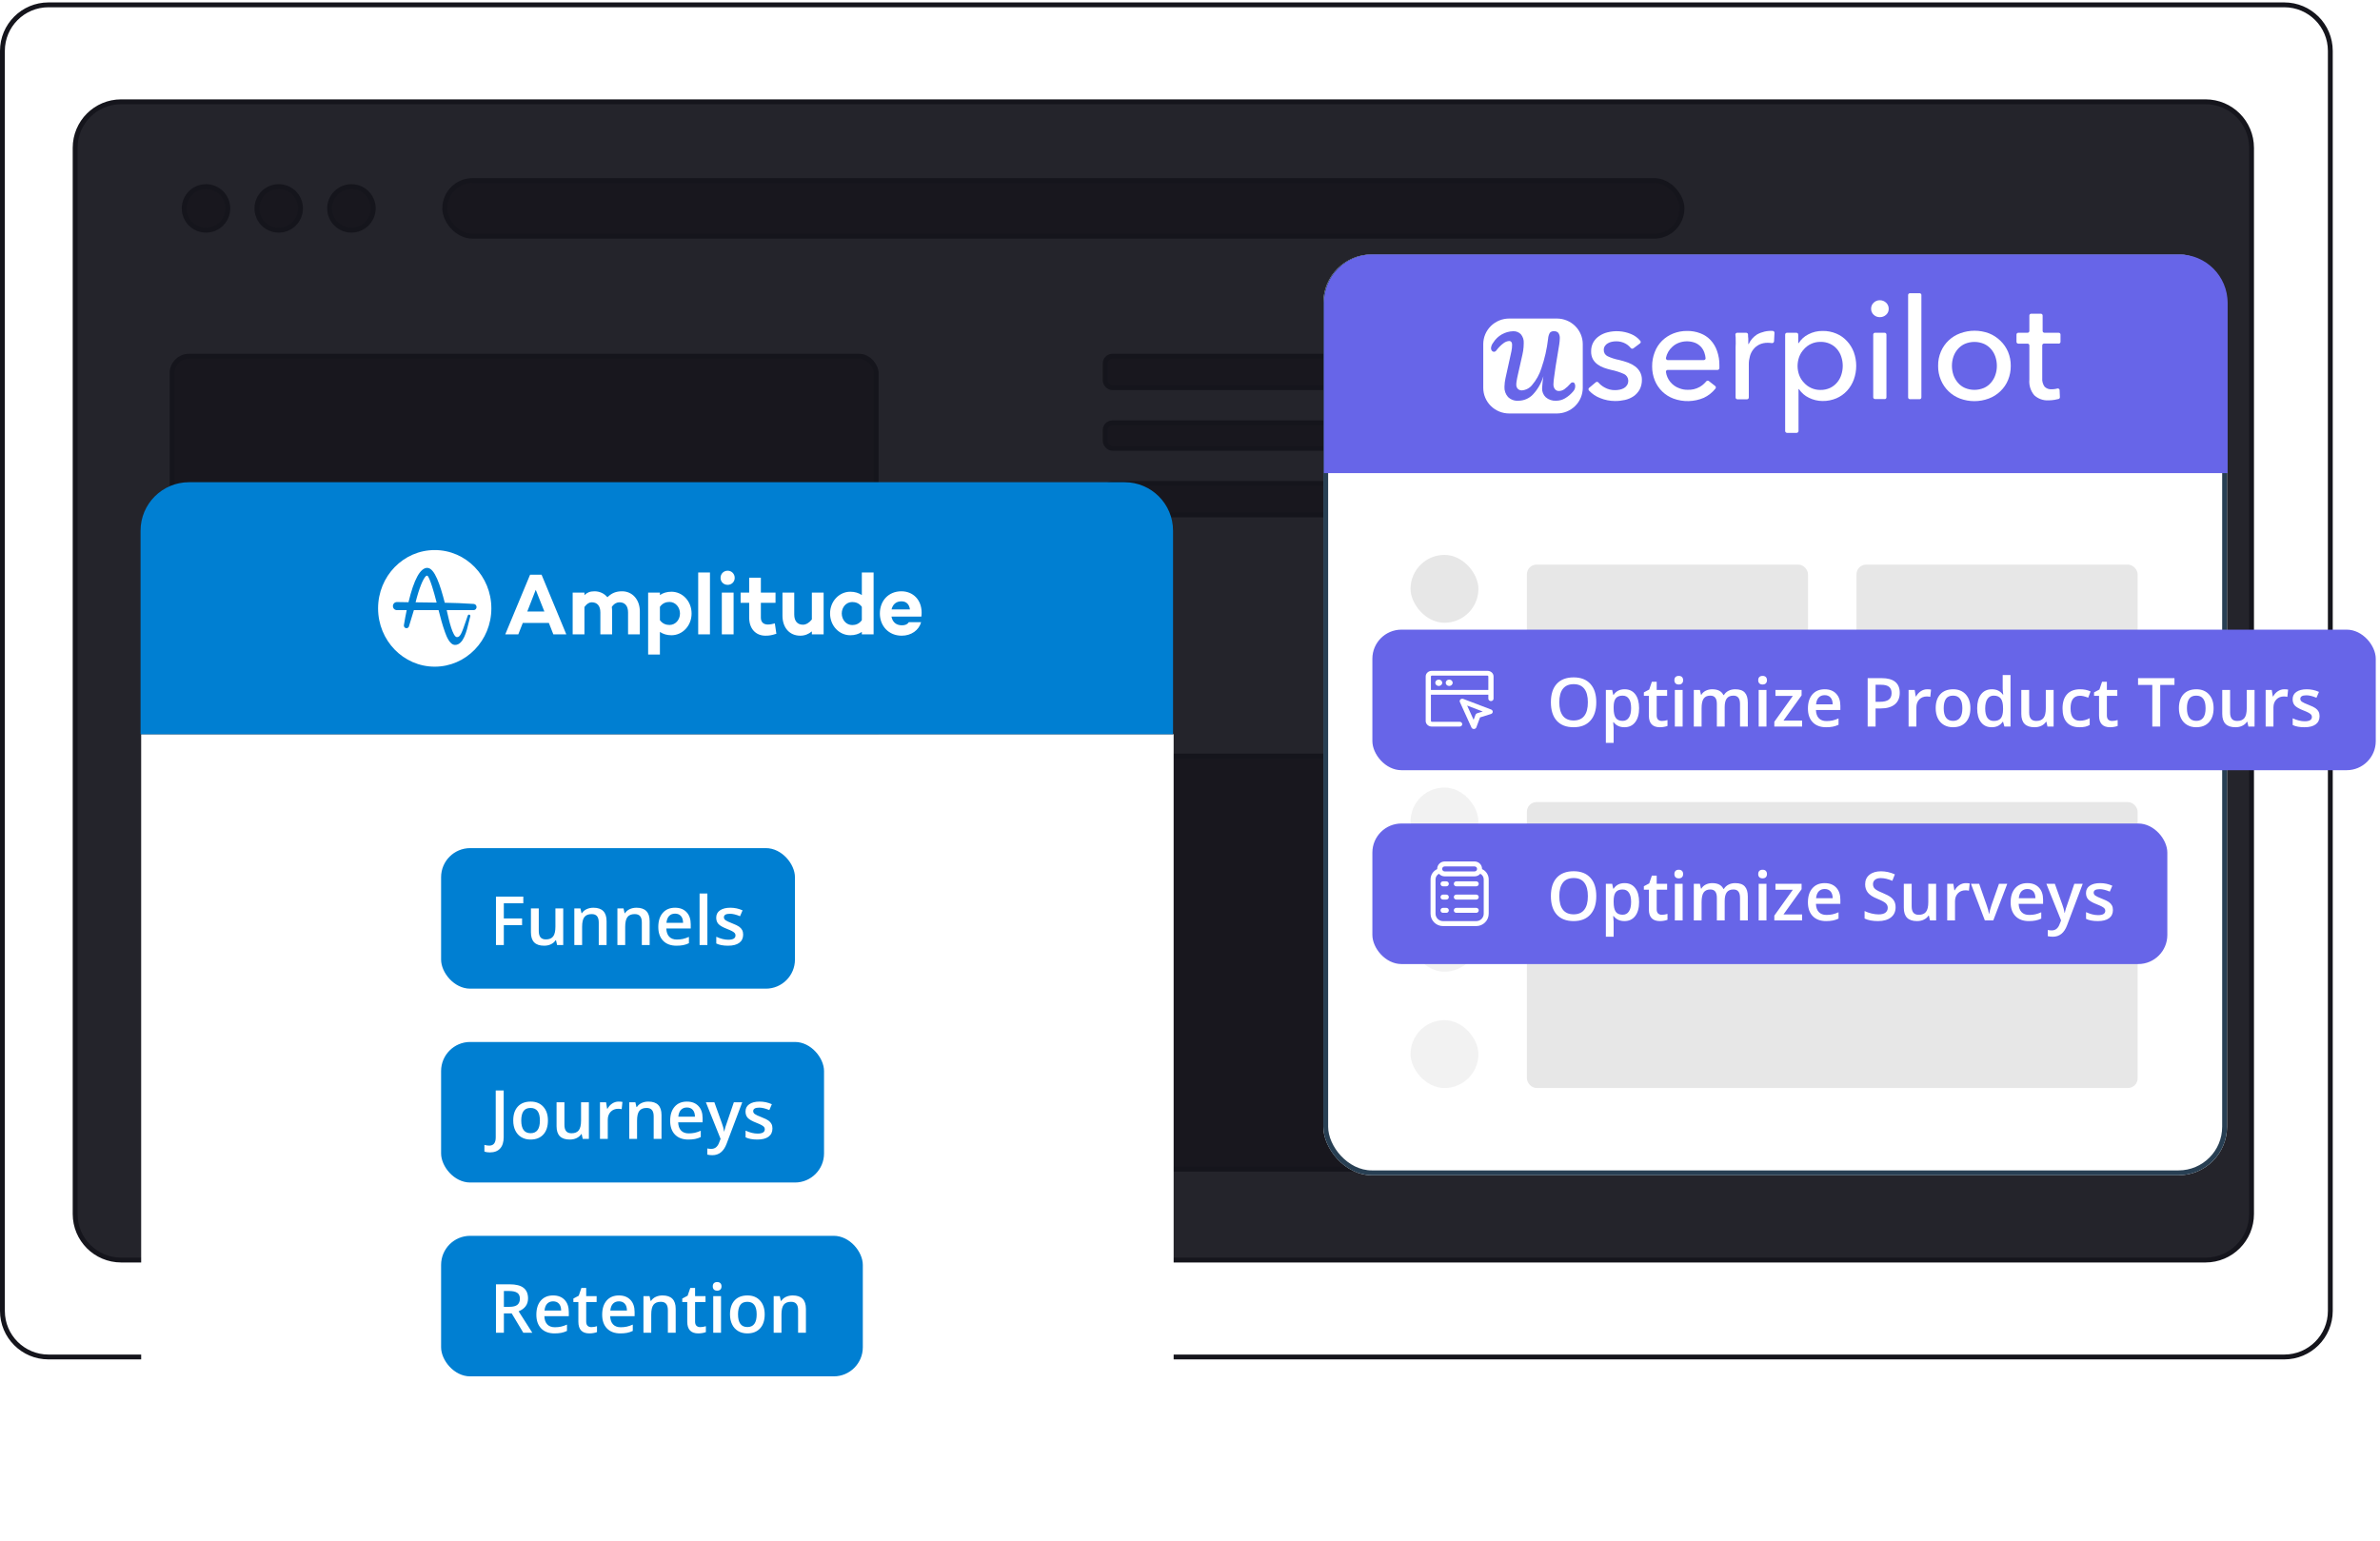
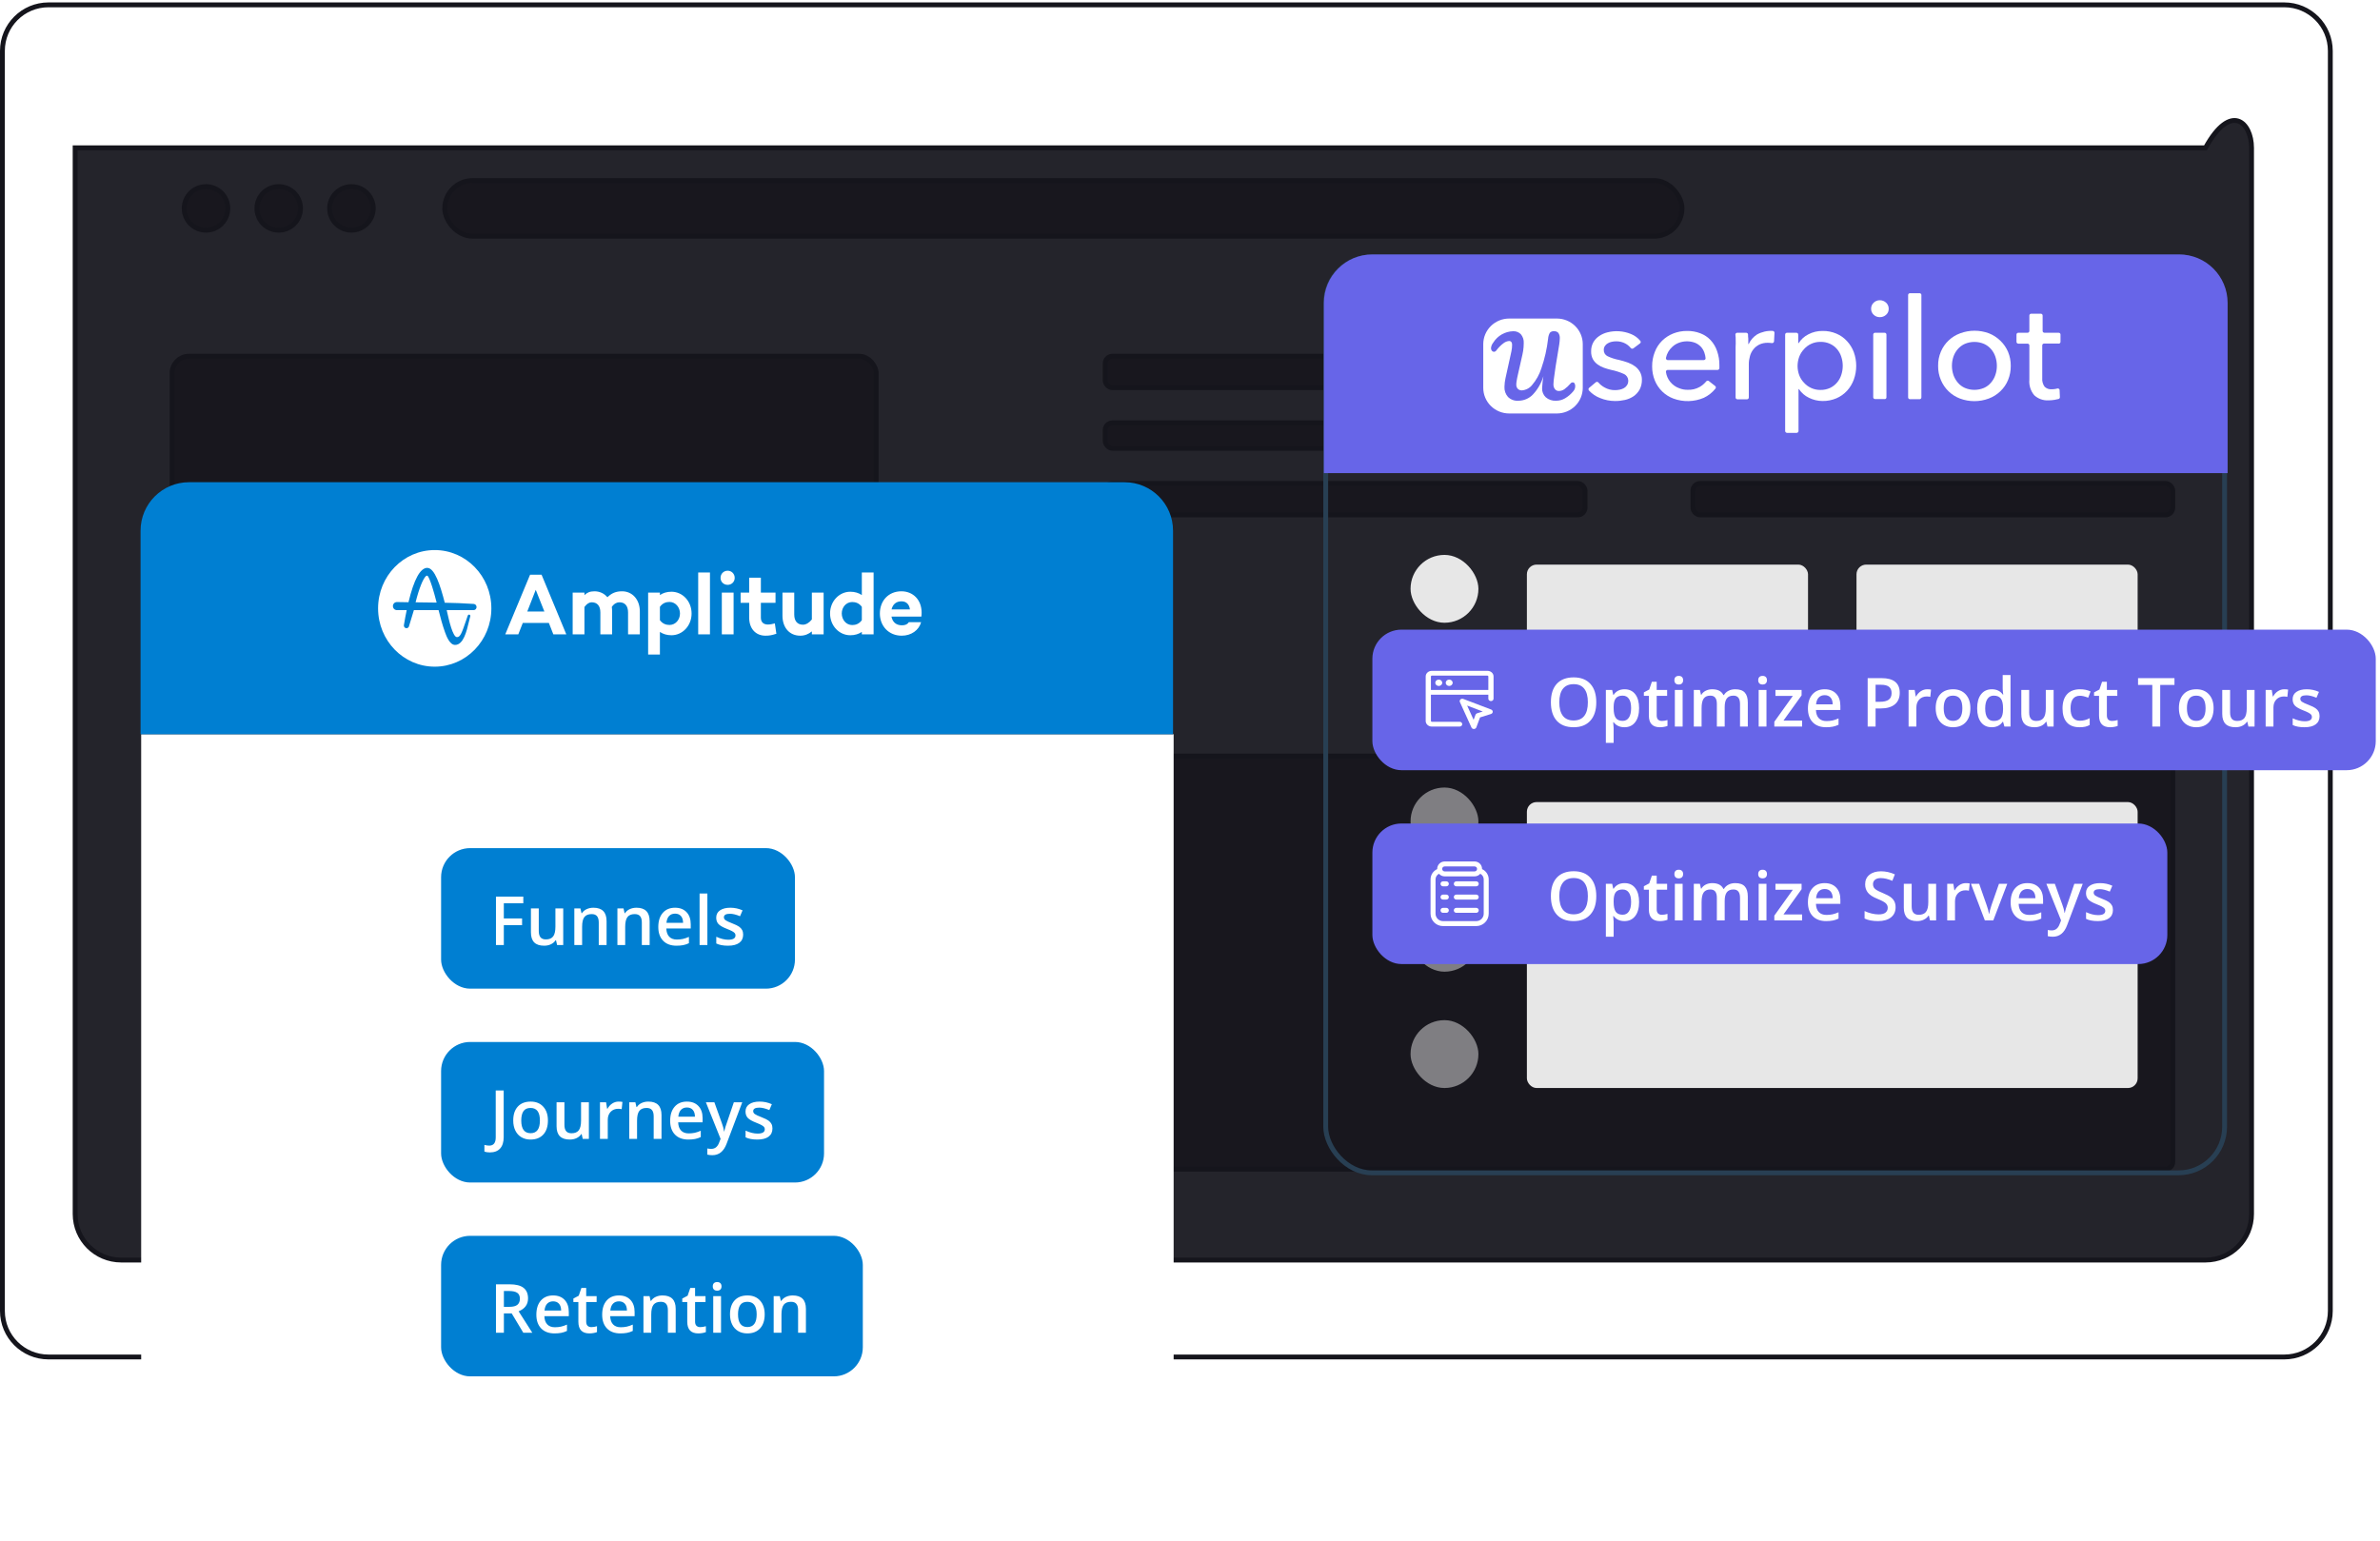
<svg xmlns="http://www.w3.org/2000/svg" width="491" height="318" viewBox="0 0 491 318" fill="none">
-   <path d="M15.5 30.5C15.5 25.253 19.753 21 25 21H455C460.247 21 464.5 25.253 464.5 30.5V250.5C464.5 255.747 460.247 260 455 260H25C19.753 260 15.5 255.747 15.5 250.5V30.5Z" fill="#24242B" stroke="#15151C" />
+   <path d="M15.5 30.5H455C460.247 21 464.5 25.253 464.5 30.5V250.5C464.5 255.747 460.247 260 455 260H25C19.753 260 15.5 255.747 15.5 250.5V30.5Z" fill="#24242B" stroke="#15151C" />
  <rect x="35.5" y="73.5" width="145.25" height="45.25" rx="3.5" fill="#18171E" stroke="#15151C" />
-   <rect x="35.5" y="134.75" width="145.25" height="45.25" rx="3.5" fill="#18171E" stroke="#15151C" />
  <rect x="35.5" y="196" width="145.25" height="45.25" rx="3.5" fill="#18171E" stroke="#15151C" />
  <rect x="228" y="73.5" width="99" height="6.5" rx="1.5" fill="#18171E" stroke="#15151C" />
  <rect x="91.75" y="37.25" width="255.25" height="11.5" rx="5.75" fill="#18171E" stroke="#15151C" />
  <rect x="349.25" y="73.5" width="99" height="6.5" rx="1.5" fill="#18171E" stroke="#15151C" />
  <rect x="228" y="87.25" width="99" height="5.25" rx="1.5" fill="#18171E" stroke="#15151C" />
  <rect x="349.25" y="87.25" width="99" height="5.25" rx="1.5" fill="#18171E" stroke="#15151C" />
  <rect x="228" y="99.75" width="99" height="6.5" rx="1.5" fill="#18171E" stroke="#15151C" />
  <rect x="228" y="156" width="220.25" height="85.25" rx="1.5" fill="#18171E" stroke="#15151C" />
  <rect x="349.25" y="99.75" width="99" height="6.5" rx="1.5" fill="#18171E" stroke="#15151C" />
  <circle cx="42.5" cy="43" r="4.5" fill="#18171E" stroke="#15151C" />
  <circle cx="57.5" cy="43" r="4.5" fill="#18171E" stroke="#15151C" />
  <circle cx="72.5" cy="43" r="4.5" fill="#18171E" stroke="#15151C" />
  <path d="M0.5 10.5C0.5 5.253 4.753 1 10 1H471.25C476.497 1 480.75 5.253 480.75 10.5V270.5C480.75 275.747 476.497 280 471.25 280H10C4.753 280 0.5 275.747 0.5 270.5V10.5Z" stroke="#15151C" />
  <g filter="url(#filter0_b_204_738)">
-     <rect x="273" y="52.5" width="186.438" height="190" rx="10" fill="white" />
    <rect x="273.5" y="53" width="185.438" height="189" rx="9.5" stroke="#283F53" />
  </g>
  <rect x="291" y="138.5" width="14" height="14" rx="7" fill="#E7E7E7" />
  <rect x="291" y="162.5" width="14" height="14" rx="7" fill="#E7E7E7" fill-opacity="0.5" />
  <rect x="291" y="186.5" width="14" height="14" rx="7" fill="#E7E7E7" fill-opacity="0.5" />
  <rect x="291" y="210.5" width="14" height="14" rx="7" fill="#E7E7E7" fill-opacity="0.5" />
  <rect x="291" y="114.5" width="14" height="14" rx="7" fill="#E7E7E7" />
  <rect x="315" y="116.5" width="58" height="39" rx="2" fill="#E7E7E7" />
  <rect x="383" y="116.5" width="58" height="39" rx="2" fill="#E7E7E7" />
  <rect x="315" y="165.5" width="126" height="59" rx="2" fill="#E7E7E7" />
  <path d="M273.125 62.5C273.125 56.977 277.602 52.5 283.125 52.5H449.562C455.085 52.5 459.562 56.977 459.562 62.5V97.625H273.125V62.5Z" fill="#6765E8" />
  <path d="M321.184 65.728H311.346C309.928 65.728 308.568 66.285 307.566 67.277C306.563 68.268 306 69.613 306 71.015V80.029C306 81.431 306.563 82.776 307.566 83.767C308.568 84.759 309.928 85.316 311.346 85.316H321.184C322.601 85.316 323.961 84.759 324.964 83.767C325.966 82.776 326.529 81.431 326.529 80.029V71.015C326.529 69.613 325.966 68.268 324.964 67.277C323.961 66.285 322.601 65.728 321.184 65.728ZM324.605 80.696C324.118 81.295 323.527 81.803 322.86 82.197C322.311 82.519 321.684 82.689 321.045 82.687C320.26 82.739 319.486 82.482 318.893 81.971C318.642 81.733 318.445 81.444 318.315 81.124C318.185 80.805 318.125 80.462 318.139 80.117C318.179 79.282 318.268 78.451 318.407 77.626C317.991 79.028 317.254 80.317 316.255 81.392C315.873 81.796 315.412 82.118 314.901 82.341C314.39 82.564 313.838 82.681 313.279 82.687C312.88 82.721 312.478 82.668 312.101 82.533C311.724 82.397 311.382 82.182 311.098 81.902C310.591 81.325 310.332 80.576 310.374 79.813C310.386 79.209 310.459 78.608 310.592 78.018L311.643 73.251C311.643 73.163 311.722 72.918 311.802 72.516C311.901 72.071 311.951 71.618 311.951 71.162C311.966 70.948 311.911 70.734 311.792 70.554C311.74 70.49 311.673 70.439 311.597 70.405C311.521 70.371 311.439 70.355 311.355 70.358C310.92 70.393 310.505 70.557 310.165 70.829C309.619 71.239 309.134 71.724 308.727 72.271C308.672 72.364 308.594 72.442 308.501 72.499C308.407 72.555 308.301 72.588 308.192 72.594C308.11 72.59 308.03 72.568 307.957 72.529C307.885 72.49 307.823 72.435 307.775 72.369C307.658 72.224 307.595 72.044 307.597 71.859C307.628 71.427 307.794 71.016 308.073 70.682C308.502 69.99 309.099 69.415 309.808 69.008C310.518 68.6 311.319 68.373 312.139 68.347C312.438 68.328 312.737 68.374 313.016 68.48C313.295 68.587 313.548 68.752 313.756 68.965C314.185 69.478 314.398 70.135 314.351 70.799C314.351 71.328 314.311 71.856 314.232 72.379C314.152 72.859 314.013 73.516 313.815 74.34L313.121 77.42L313.002 77.96C312.976 78.204 312.933 78.447 312.873 78.685C312.833 78.912 312.813 79.142 312.813 79.372C312.803 79.685 312.913 79.99 313.121 80.225C313.235 80.337 313.371 80.424 313.522 80.48C313.672 80.536 313.833 80.559 313.994 80.549C314.393 80.516 314.782 80.403 315.136 80.218C315.491 80.032 315.804 79.778 316.056 79.47C316.928 78.451 317.585 77.271 317.99 75.998C318.675 74.013 319.14 71.961 319.379 69.877C319.409 69.459 319.527 69.051 319.726 68.681C319.834 68.555 319.973 68.459 320.129 68.401C320.285 68.343 320.453 68.324 320.618 68.347C320.783 68.334 320.949 68.359 321.102 68.421C321.255 68.482 321.392 68.578 321.501 68.7C321.719 69.039 321.82 69.438 321.789 69.838C321.777 70.239 321.741 70.639 321.68 71.035C321.6 71.525 321.491 72.212 321.342 73.104C321.045 74.811 320.797 76.39 320.618 77.822C320.543 78.3 320.496 78.781 320.48 79.264C320.454 79.64 320.567 80.013 320.797 80.314C320.897 80.437 321.027 80.534 321.173 80.597C321.32 80.661 321.48 80.688 321.64 80.676C322.032 80.665 322.412 80.538 322.731 80.314C323.198 79.971 323.624 79.576 324 79.136C324.052 79.064 324.12 79.005 324.2 78.965C324.279 78.924 324.367 78.902 324.457 78.901C324.538 78.895 324.619 78.915 324.689 78.957C324.758 78.999 324.812 79.062 324.843 79.136C324.942 79.306 324.987 79.501 324.972 79.696C324.971 80.061 324.841 80.415 324.605 80.696Z" fill="white" />
  <path d="M336.983 71.869C336.901 71.934 336.797 71.964 336.693 71.953C336.589 71.942 336.493 71.891 336.427 71.81C336.13 71.44 335.763 71.131 335.346 70.898C334.763 70.582 334.107 70.42 333.442 70.427C333.129 70.425 332.816 70.458 332.51 70.525C332.215 70.583 331.933 70.693 331.677 70.849C331.437 70.979 331.235 71.168 331.092 71.398C330.933 71.644 330.853 71.931 330.864 72.222C330.855 72.49 330.925 72.754 331.066 72.982C331.207 73.21 331.413 73.393 331.657 73.507C332.411 73.86 333.208 74.117 334.027 74.272C334.652 74.421 335.268 74.604 335.872 74.821C336.399 75.018 336.896 75.285 337.35 75.616C337.757 75.927 338.095 76.317 338.341 76.763C338.597 77.244 338.73 77.78 338.728 78.323C338.749 79.037 338.589 79.745 338.262 80.383C337.956 80.925 337.533 81.394 337.022 81.756C336.484 82.117 335.882 82.377 335.247 82.521C334.577 82.674 333.892 82.749 333.204 82.746C332.142 82.747 331.091 82.54 330.11 82.138C329.235 81.804 328.451 81.273 327.819 80.589C327.747 80.517 327.706 80.42 327.706 80.319C327.706 80.218 327.747 80.121 327.819 80.049L329.188 78.902C329.26 78.83 329.358 78.79 329.46 78.79C329.562 78.79 329.66 78.83 329.733 78.902C330.095 79.33 330.536 79.686 331.032 79.951C331.683 80.322 332.423 80.512 333.174 80.5C333.508 80.502 333.84 80.469 334.166 80.402C334.477 80.34 334.775 80.227 335.049 80.069C335.303 79.918 335.517 79.71 335.674 79.461C335.85 79.165 335.933 78.823 335.912 78.48C335.9 78.204 335.813 77.937 335.659 77.707C335.505 77.477 335.291 77.293 335.039 77.175C334.173 76.785 333.265 76.496 332.331 76.312C331.865 76.195 331.389 76.057 330.913 75.891C330.449 75.73 330.011 75.502 329.614 75.214C329.206 74.927 328.868 74.556 328.622 74.125C328.363 73.629 328.237 73.075 328.255 72.516C328.236 71.857 328.393 71.204 328.711 70.623C329.01 70.103 329.428 69.66 329.931 69.329C330.437 68.984 331.002 68.732 331.597 68.583C333.214 68.166 334.924 68.283 336.467 68.917C337.212 69.216 337.87 69.695 338.381 70.31C338.449 70.377 338.487 70.469 338.487 70.565C338.487 70.66 338.449 70.752 338.381 70.82L336.983 71.869Z" fill="white" />
  <path d="M354.715 75.399V75.958C354.715 76.057 354.675 76.152 354.605 76.222C354.534 76.292 354.438 76.331 354.338 76.331H344.074C344.024 76.328 343.974 76.336 343.927 76.353C343.88 76.37 343.837 76.396 343.801 76.43C343.765 76.464 343.736 76.505 343.716 76.55C343.697 76.596 343.687 76.644 343.687 76.694V76.753C343.793 77.509 344.106 78.222 344.592 78.814C345.077 79.407 345.718 79.858 346.444 80.117C346.989 80.333 347.572 80.44 348.16 80.431C349.021 80.472 349.878 80.272 350.629 79.852C351.156 79.548 351.623 79.153 352.008 78.685C352.072 78.608 352.163 78.559 352.263 78.548C352.363 78.537 352.464 78.565 352.543 78.626L353.872 79.675C353.909 79.71 353.938 79.752 353.958 79.799C353.979 79.845 353.989 79.895 353.989 79.945C353.989 79.996 353.979 80.046 353.958 80.092C353.938 80.138 353.909 80.18 353.872 80.215C353.239 81.006 352.432 81.643 351.512 82.079C349.519 82.932 347.27 82.992 345.234 82.245C344.37 81.922 343.583 81.424 342.923 80.784C342.265 80.138 341.745 79.368 341.396 78.518C341.018 77.583 340.83 76.583 340.84 75.576C340.832 74.57 341.017 73.571 341.386 72.633C341.714 71.76 342.228 70.967 342.893 70.309C343.549 69.666 344.328 69.159 345.184 68.818C346.09 68.461 347.056 68.281 348.031 68.288C348.977 68.269 349.917 68.436 350.798 68.778C351.603 69.082 352.326 69.565 352.91 70.191C353.507 70.839 353.96 71.605 354.239 72.437C354.571 73.389 354.732 74.392 354.715 75.399ZM351.492 74.301C351.592 74.301 351.688 74.261 351.758 74.191C351.829 74.121 351.869 74.027 351.869 73.928C351.835 73.537 351.752 73.151 351.621 72.78C351.47 72.325 351.224 71.907 350.897 71.554C350.563 71.196 350.153 70.914 349.697 70.73C348.621 70.325 347.431 70.325 346.355 70.73C345.857 70.914 345.402 71.194 345.016 71.554C344.332 72.16 343.865 72.969 343.687 73.859C343.672 73.96 343.699 74.063 343.76 74.146C343.821 74.228 343.912 74.284 344.014 74.301H351.492Z" fill="white" />
  <path d="M358.077 70.192C358.088 69.815 358.068 69.437 358.017 69.064C358.013 69.013 358.02 68.962 358.036 68.914C358.053 68.866 358.079 68.822 358.113 68.784C358.148 68.747 358.189 68.716 358.236 68.695C358.283 68.674 358.333 68.663 358.384 68.662H360.239C360.335 68.661 360.428 68.696 360.499 68.759C360.571 68.823 360.616 68.91 360.626 69.005C360.619 69.29 360.635 69.576 360.675 69.858V70.976H360.765C361.139 70.176 361.734 69.497 362.48 69.015C363.474 68.466 364.607 68.21 365.743 68.279C365.838 68.293 365.924 68.341 365.986 68.413C366.048 68.485 366.081 68.577 366.08 68.671L365.991 70.427C365.986 70.525 365.943 70.617 365.871 70.685C365.799 70.752 365.704 70.79 365.604 70.79H365.505C365.229 70.751 364.951 70.731 364.672 70.731C364.077 70.722 363.487 70.846 362.946 71.094C362.474 71.328 362.061 71.663 361.736 72.075C361.402 72.488 361.159 72.966 361.022 73.477C360.864 74.019 360.783 74.581 360.784 75.145V82.011C360.786 82.06 360.777 82.108 360.759 82.154C360.742 82.2 360.715 82.242 360.681 82.277C360.647 82.313 360.606 82.341 360.561 82.361C360.516 82.381 360.467 82.392 360.417 82.393H358.434C358.334 82.393 358.238 82.354 358.167 82.284C358.097 82.214 358.057 82.119 358.057 82.02V71.614C358.089 71.14 358.096 70.666 358.077 70.192Z" fill="white" />
  <path d="M370.653 89.317H368.669C368.569 89.314 368.473 89.275 368.402 89.205C368.33 89.136 368.287 89.043 368.282 88.944V69.043C368.281 68.992 368.29 68.942 368.309 68.895C368.328 68.848 368.356 68.805 368.393 68.769C368.429 68.734 368.472 68.705 368.519 68.687C368.567 68.668 368.618 68.659 368.669 68.66H370.593C370.644 68.659 370.695 68.668 370.743 68.687C370.79 68.705 370.833 68.734 370.87 68.769C370.906 68.805 370.934 68.848 370.953 68.895C370.972 68.942 370.981 68.992 370.98 69.043V70.799H371.069C371.554 70.031 372.239 69.408 373.053 68.994C373.968 68.512 374.992 68.269 376.028 68.288C376.995 68.272 377.955 68.459 378.844 68.837C379.674 69.186 380.418 69.708 381.026 70.367C381.647 71.032 382.129 71.812 382.445 72.662C383.109 74.491 383.109 76.492 382.445 78.322C382.135 79.176 381.66 79.962 381.046 80.636C380.433 81.299 379.687 81.827 378.854 82.186C377.943 82.571 376.959 82.762 375.968 82.745C375.003 82.736 374.053 82.508 373.191 82.078C372.349 81.676 371.633 81.056 371.119 80.283H371.039V88.944C371.034 89.043 370.992 89.136 370.92 89.205C370.848 89.275 370.753 89.314 370.653 89.317ZM380.164 75.487C380.164 74.857 380.064 74.232 379.866 73.633C379.685 73.051 379.388 72.511 378.993 72.044C378.599 71.577 378.104 71.201 377.545 70.946C376.924 70.662 376.245 70.524 375.562 70.543C374.92 70.534 374.284 70.663 373.698 70.923C373.112 71.182 372.591 71.565 372.17 72.044C371.735 72.503 371.398 73.043 371.178 73.633C370.732 74.85 370.732 76.183 371.178 77.4C371.396 77.985 371.733 78.519 372.17 78.969C372.593 79.445 373.115 79.824 373.701 80.081C374.286 80.339 374.921 80.468 375.562 80.46C376.246 80.471 376.924 80.33 377.545 80.048C378.103 79.781 378.597 79.4 378.993 78.93C379.388 78.463 379.685 77.923 379.866 77.341C380.064 76.742 380.164 76.117 380.164 75.487Z" fill="white" />
  <path d="M389.645 63.706C389.654 63.94 389.61 64.173 389.518 64.388C389.425 64.603 389.286 64.796 389.109 64.952C388.758 65.278 388.291 65.454 387.81 65.442C387.575 65.448 387.341 65.407 387.123 65.321C386.905 65.235 386.707 65.106 386.54 64.942C386.37 64.784 386.234 64.593 386.144 64.38C386.053 64.167 386.009 63.937 386.015 63.706C386.009 63.474 386.053 63.243 386.144 63.028C386.234 62.813 386.369 62.62 386.54 62.461C386.706 62.295 386.904 62.165 387.122 62.077C387.341 61.989 387.574 61.946 387.81 61.95C388.294 61.946 388.76 62.129 389.109 62.461C389.281 62.62 389.418 62.813 389.51 63.027C389.603 63.242 389.648 63.473 389.645 63.706ZM388.821 82.342H386.838C386.788 82.343 386.739 82.335 386.693 82.317C386.647 82.3 386.604 82.273 386.568 82.24C386.533 82.206 386.504 82.166 386.484 82.121C386.463 82.076 386.452 82.028 386.451 81.979V69.042C386.45 68.993 386.458 68.944 386.476 68.898C386.494 68.853 386.52 68.811 386.554 68.775C386.589 68.74 386.629 68.711 386.675 68.691C386.72 68.671 386.769 68.661 386.818 68.659H388.802C388.902 68.659 388.997 68.699 389.068 68.769C389.139 68.838 389.178 68.933 389.178 69.032V81.979C389.18 82.028 389.171 82.077 389.154 82.122C389.136 82.168 389.109 82.21 389.075 82.246C389.041 82.281 389 82.31 388.955 82.329C388.91 82.349 388.861 82.36 388.812 82.362L388.821 82.342Z" fill="white" />
  <path d="M396.011 82.373H394.028C393.928 82.373 393.832 82.333 393.761 82.263C393.69 82.194 393.651 82.099 393.651 82V60.883C393.649 60.834 393.658 60.785 393.676 60.739C393.693 60.694 393.72 60.652 393.754 60.616C393.788 60.581 393.829 60.552 393.874 60.532C393.919 60.512 393.968 60.501 394.018 60.5H396.001C396.051 60.499 396.1 60.507 396.146 60.525C396.192 60.542 396.235 60.569 396.271 60.602C396.307 60.636 396.335 60.676 396.356 60.721C396.376 60.766 396.387 60.814 396.388 60.863V81.99C396.389 82.039 396.381 82.088 396.363 82.134C396.345 82.179 396.319 82.221 396.285 82.257C396.251 82.292 396.21 82.321 396.164 82.341C396.119 82.361 396.07 82.371 396.021 82.373H396.011Z" fill="white" />
  <path d="M414.825 75.487C414.837 76.496 414.645 77.496 414.26 78.43C413.902 79.296 413.365 80.078 412.683 80.725C412 81.386 411.186 81.9 410.292 82.235C408.375 82.952 406.259 82.952 404.342 82.235C403.456 81.898 402.649 81.383 401.972 80.725C401.304 80.07 400.774 79.29 400.415 78.43C400.017 77.5 399.821 76.497 399.839 75.487C399.821 74.478 400.017 73.475 400.415 72.545C400.779 71.681 401.319 70.901 402.001 70.253C402.684 69.605 403.494 69.103 404.382 68.778C406.299 68.062 408.415 68.062 410.332 68.778C411.21 69.13 412.009 69.65 412.683 70.308C413.358 70.954 413.895 71.728 414.26 72.584C414.645 73.504 414.837 74.492 414.825 75.487ZM411.959 75.487C411.96 74.847 411.857 74.211 411.651 73.604C411.461 73.028 411.158 72.495 410.759 72.035C410.36 71.576 409.866 71.208 409.311 70.956C408.684 70.689 408.009 70.551 407.327 70.551C406.645 70.551 405.97 70.689 405.344 70.956C404.788 71.208 404.294 71.576 403.896 72.035C403.497 72.497 403.191 73.029 402.993 73.604C402.587 74.824 402.587 76.141 402.993 77.361C403.192 77.938 403.498 78.474 403.896 78.94C404.285 79.412 404.781 79.788 405.344 80.038C405.97 80.305 406.645 80.443 407.327 80.443C408.009 80.443 408.684 80.305 409.311 80.038C409.873 79.788 410.369 79.412 410.759 78.94C411.158 78.477 411.461 77.94 411.651 77.361C411.857 76.764 411.961 76.137 411.959 75.507V75.487Z" fill="white" />
  <path d="M424.623 70.888H421.708C421.656 70.886 421.606 70.895 421.558 70.914C421.51 70.933 421.467 70.961 421.431 70.997C421.395 71.032 421.366 71.075 421.347 71.122C421.329 71.169 421.319 71.22 421.321 71.27V78.008C421.262 78.637 421.431 79.266 421.797 79.784C421.989 79.977 422.222 80.126 422.479 80.219C422.736 80.313 423.012 80.348 423.284 80.323C423.561 80.322 423.836 80.296 424.108 80.245L424.425 80.166C424.475 80.153 424.526 80.15 424.577 80.156C424.628 80.163 424.677 80.18 424.721 80.205C424.765 80.231 424.804 80.265 424.835 80.305C424.866 80.346 424.888 80.392 424.901 80.441C424.901 80.441 424.901 80.49 424.901 80.519L424.961 81.942C424.966 82.026 424.943 82.11 424.894 82.179C424.846 82.249 424.775 82.3 424.693 82.324C424.435 82.393 424.167 82.452 423.87 82.501C423.46 82.571 423.045 82.607 422.63 82.609C422.086 82.642 421.542 82.564 421.03 82.38C420.518 82.196 420.05 81.91 419.655 81.54C418.911 80.637 418.554 79.482 418.663 78.322V71.29C418.664 71.241 418.656 71.192 418.638 71.146C418.62 71.101 418.594 71.059 418.56 71.023C418.526 70.988 418.485 70.959 418.439 70.939C418.394 70.919 418.345 70.909 418.296 70.907H416.382C416.282 70.907 416.186 70.868 416.115 70.798C416.045 70.728 416.005 70.633 416.005 70.535V69.044C416.004 68.995 416.012 68.946 416.03 68.9C416.048 68.855 416.074 68.813 416.108 68.777C416.142 68.742 416.183 68.713 416.228 68.693C416.274 68.673 416.322 68.662 416.372 68.661H418.276C418.326 68.662 418.375 68.654 418.421 68.637C418.467 68.619 418.51 68.593 418.546 68.559C418.581 68.525 418.61 68.485 418.63 68.44C418.651 68.395 418.662 68.347 418.663 68.298V65.101C418.663 65.002 418.703 64.907 418.773 64.837C418.844 64.767 418.94 64.728 419.04 64.728H421.023C421.123 64.728 421.219 64.767 421.29 64.837C421.36 64.907 421.4 65.002 421.4 65.101V68.279C421.399 68.329 421.408 68.38 421.427 68.427C421.446 68.474 421.474 68.516 421.51 68.552C421.547 68.588 421.59 68.616 421.637 68.635C421.685 68.653 421.736 68.662 421.787 68.661H424.703C424.752 68.66 424.801 68.668 424.848 68.686C424.894 68.703 424.936 68.73 424.972 68.763C425.008 68.797 425.037 68.837 425.057 68.882C425.077 68.927 425.088 68.975 425.089 69.024V70.505C425.095 70.603 425.062 70.7 424.997 70.775C424.933 70.85 424.841 70.897 424.742 70.907L424.623 70.888Z" fill="white" />
  <rect x="283.125" y="129.922" width="207" height="29" rx="6" fill="#6765E8" />
  <path fill-rule="evenodd" clip-rule="evenodd" d="M306.869 139.407L295.381 139.407C295.282 139.407 295.202 139.481 295.202 139.572V142.366L295.202 143.347L295.202 148.77C295.202 148.86 295.282 148.934 295.381 148.934H301.125C301.422 148.934 301.663 149.154 301.663 149.426C301.663 149.699 301.422 149.919 301.125 149.919H295.381C294.688 149.919 294.125 149.405 294.125 148.77L294.125 139.572C294.125 138.937 294.687 138.422 295.381 138.422L306.869 138.422C307.563 138.422 308.125 138.937 308.125 139.572L308.125 144.171C308.125 144.443 307.884 144.663 307.587 144.663C307.289 144.663 307.048 144.443 307.048 144.171V143.347H295.202L295.202 142.366H307.048L307.048 139.572C307.048 139.481 306.968 139.407 306.869 139.407Z" fill="white" />
  <path fill-rule="evenodd" clip-rule="evenodd" d="M301.295 144.324C301.449 144.183 301.681 144.141 301.883 144.218L307.625 146.405C307.832 146.484 307.964 146.671 307.957 146.876C307.949 147.081 307.804 147.26 307.593 147.326L305.336 148.033L304.572 150.088C304.5 150.282 304.304 150.415 304.08 150.422C303.856 150.428 303.651 150.308 303.565 150.118L301.178 144.862C301.095 144.677 301.141 144.465 301.295 144.324ZM302.674 145.586L304.012 148.534L304.401 147.486C304.455 147.341 304.579 147.228 304.737 147.178L305.899 146.815L302.674 145.586Z" fill="white" />
  <path d="M299.689 140.886C299.689 141.248 299.368 141.543 298.971 141.543C298.575 141.543 298.253 141.248 298.253 140.886C298.253 140.523 298.575 140.229 298.971 140.229C299.368 140.229 299.689 140.523 299.689 140.886Z" fill="white" />
  <path d="M297.535 140.886C297.535 141.248 297.214 141.543 296.817 141.543C296.421 141.543 296.099 141.248 296.099 140.886C296.099 140.523 296.421 140.229 296.817 140.229C297.214 140.229 297.535 140.523 297.535 140.886Z" fill="white" />
  <path d="M329.317 144.911C329.317 146.538 328.91 147.803 328.094 148.705C327.283 149.607 326.132 150.059 324.642 150.059C323.133 150.059 321.973 149.612 321.162 148.719C320.355 147.821 319.952 146.547 319.952 144.897C319.952 143.248 320.358 141.981 321.169 141.097C321.985 140.213 323.147 139.771 324.655 139.771C326.141 139.771 327.289 140.219 328.101 141.117C328.912 142.015 329.317 143.28 329.317 144.911ZM321.688 144.911C321.688 146.142 321.937 147.076 322.434 147.714C322.93 148.347 323.666 148.664 324.642 148.664C325.612 148.664 326.344 148.35 326.836 147.721C327.333 147.092 327.581 146.155 327.581 144.911C327.581 143.685 327.335 142.756 326.843 142.122C326.355 141.489 325.626 141.172 324.655 141.172C323.675 141.172 322.935 141.489 322.434 142.122C321.937 142.756 321.688 143.685 321.688 144.911ZM335.128 150.059C334.171 150.059 333.428 149.715 332.899 149.026H332.804C332.868 149.664 332.899 150.052 332.899 150.188V153.285H331.293V142.361H332.592C332.628 142.503 332.703 142.84 332.817 143.373H332.899C333.401 142.607 334.153 142.225 335.155 142.225C336.099 142.225 336.832 142.566 337.356 143.25C337.885 143.934 338.149 144.893 338.149 146.128C338.149 147.363 337.881 148.327 337.343 149.02C336.81 149.712 336.071 150.059 335.128 150.059ZM334.738 143.537C334.1 143.537 333.633 143.724 333.337 144.098C333.045 144.471 332.899 145.068 332.899 145.889V146.128C332.899 147.049 333.045 147.716 333.337 148.131C333.629 148.541 334.105 148.746 334.766 148.746C335.322 148.746 335.75 148.518 336.051 148.062C336.352 147.607 336.502 146.957 336.502 146.114C336.502 145.267 336.352 144.626 336.051 144.193C335.755 143.756 335.317 143.537 334.738 143.537ZM342.832 148.76C343.224 148.76 343.616 148.698 344.008 148.575V149.785C343.83 149.863 343.6 149.926 343.317 149.977C343.039 150.031 342.75 150.059 342.449 150.059C340.927 150.059 340.166 149.257 340.166 147.652V143.578H339.134V142.867L340.241 142.279L340.788 140.68H341.779V142.361H343.933V143.578H341.779V147.625C341.779 148.012 341.875 148.299 342.066 148.486C342.262 148.669 342.518 148.76 342.832 148.76ZM347.132 149.922H345.525V142.361H347.132V149.922ZM345.43 140.358C345.43 140.071 345.507 139.85 345.662 139.695C345.822 139.54 346.047 139.463 346.339 139.463C346.621 139.463 346.84 139.54 346.995 139.695C347.155 139.85 347.234 140.071 347.234 140.358C347.234 140.632 347.155 140.848 346.995 141.008C346.84 141.163 346.621 141.24 346.339 141.24C346.047 141.24 345.822 141.163 345.662 141.008C345.507 140.848 345.43 140.632 345.43 140.358ZM355.807 149.922H354.193V145.26C354.193 144.681 354.084 144.25 353.865 143.968C353.646 143.681 353.305 143.537 352.84 143.537C352.22 143.537 351.764 143.74 351.473 144.146C351.186 144.547 351.042 145.216 351.042 146.155V149.922H349.436V142.361H350.693L350.919 143.353H351.001C351.211 142.993 351.514 142.715 351.91 142.519C352.311 142.323 352.751 142.225 353.229 142.225C354.392 142.225 355.162 142.621 355.54 143.414H355.649C355.873 143.04 356.187 142.749 356.593 142.539C356.998 142.329 357.463 142.225 357.987 142.225C358.89 142.225 359.546 142.452 359.956 142.908C360.371 143.364 360.578 144.059 360.578 144.993V149.922H358.972V145.26C358.972 144.681 358.86 144.25 358.637 143.968C358.418 143.681 358.076 143.537 357.611 143.537C356.987 143.537 356.529 143.733 356.237 144.125C355.95 144.512 355.807 145.109 355.807 145.916V149.922ZM364.427 149.922H362.82V142.361H364.427V149.922ZM362.725 140.358C362.725 140.071 362.802 139.85 362.957 139.695C363.117 139.54 363.342 139.463 363.634 139.463C363.916 139.463 364.135 139.54 364.29 139.695C364.45 139.85 364.529 140.071 364.529 140.358C364.529 140.632 364.45 140.848 364.29 141.008C364.135 141.163 363.916 141.24 363.634 141.24C363.342 141.24 363.117 141.163 362.957 141.008C362.802 140.848 362.725 140.632 362.725 140.358ZM371.782 149.922H366.047V148.931L369.868 143.592H366.279V142.361H371.673V143.482L367.934 148.691H371.782V149.922ZM376.731 150.059C375.556 150.059 374.635 149.717 373.97 149.033C373.309 148.345 372.979 147.399 372.979 146.196C372.979 144.961 373.286 143.991 373.901 143.284C374.517 142.578 375.362 142.225 376.438 142.225C377.436 142.225 378.224 142.528 378.803 143.134C379.382 143.74 379.671 144.574 379.671 145.636V146.504H374.633C374.656 147.238 374.854 147.803 375.228 148.199C375.601 148.591 376.128 148.787 376.807 148.787C377.253 148.787 377.668 148.746 378.051 148.664C378.438 148.577 378.853 148.436 379.295 148.24V149.546C378.903 149.733 378.507 149.865 378.105 149.942C377.704 150.02 377.246 150.059 376.731 150.059ZM376.438 143.441C375.927 143.441 375.517 143.603 375.207 143.927C374.902 144.25 374.719 144.722 374.66 145.342H378.092C378.083 144.717 377.932 144.246 377.641 143.927C377.349 143.603 376.948 143.441 376.438 143.441ZM391.921 142.949C391.921 143.993 391.579 144.793 390.896 145.349C390.212 145.905 389.239 146.183 387.977 146.183H386.938V149.922H385.304V139.928H388.182C389.43 139.928 390.365 140.183 390.984 140.693C391.609 141.204 391.921 141.956 391.921 142.949ZM386.938 144.809H387.806C388.644 144.809 389.259 144.663 389.651 144.371C390.043 144.079 390.239 143.624 390.239 143.004C390.239 142.43 390.064 142.001 389.713 141.719C389.362 141.436 388.815 141.295 388.072 141.295H386.938V144.809ZM397.581 142.225C397.905 142.225 398.171 142.247 398.381 142.293L398.224 143.79C397.996 143.735 397.759 143.708 397.513 143.708C396.87 143.708 396.348 143.918 395.947 144.337C395.551 144.756 395.353 145.301 395.353 145.971V149.922H393.746V142.361H395.004L395.216 143.694H395.298C395.549 143.243 395.874 142.885 396.275 142.621C396.681 142.357 397.116 142.225 397.581 142.225ZM406.495 146.128C406.495 147.363 406.178 148.327 405.545 149.02C404.911 149.712 404.03 150.059 402.899 150.059C402.193 150.059 401.569 149.899 401.026 149.58C400.484 149.261 400.067 148.803 399.775 148.206C399.484 147.609 399.338 146.916 399.338 146.128C399.338 144.902 399.652 143.945 400.281 143.257C400.91 142.569 401.797 142.225 402.94 142.225C404.034 142.225 404.9 142.578 405.538 143.284C406.176 143.986 406.495 144.934 406.495 146.128ZM400.992 146.128C400.992 147.873 401.637 148.746 402.927 148.746C404.203 148.746 404.841 147.873 404.841 146.128C404.841 144.401 404.198 143.537 402.913 143.537C402.239 143.537 401.749 143.76 401.443 144.207C401.143 144.654 400.992 145.294 400.992 146.128ZM410.897 150.059C409.954 150.059 409.218 149.717 408.689 149.033C408.161 148.35 407.896 147.39 407.896 146.155C407.896 144.916 408.163 143.952 408.696 143.264C409.234 142.571 409.977 142.225 410.925 142.225C411.918 142.225 412.675 142.591 413.194 143.325H413.276C413.199 142.783 413.16 142.354 413.16 142.04V139.285H414.773V149.922H413.516L413.235 148.931H413.16C412.645 149.683 411.891 150.059 410.897 150.059ZM411.328 148.76C411.989 148.76 412.47 148.575 412.771 148.206C413.071 147.832 413.226 147.229 413.235 146.395V146.169C413.235 145.216 413.08 144.54 412.771 144.139C412.461 143.738 411.975 143.537 411.314 143.537C410.749 143.537 410.314 143.767 410.009 144.228C409.703 144.683 409.551 145.335 409.551 146.183C409.551 147.021 409.699 147.661 409.995 148.104C410.291 148.541 410.736 148.76 411.328 148.76ZM422.402 149.922L422.177 148.931H422.095C421.871 149.282 421.552 149.557 421.138 149.758C420.728 149.958 420.258 150.059 419.729 150.059C418.813 150.059 418.13 149.831 417.679 149.375C417.228 148.919 417.002 148.229 417.002 147.304V142.361H418.622V147.023C418.622 147.602 418.741 148.037 418.978 148.329C419.215 148.616 419.586 148.76 420.092 148.76C420.766 148.76 421.261 148.559 421.575 148.158C421.894 147.753 422.054 147.076 422.054 146.128V142.361H423.667V149.922H422.402ZM429.006 150.059C427.862 150.059 426.992 149.726 426.395 149.061C425.802 148.391 425.506 147.431 425.506 146.183C425.506 144.911 425.816 143.934 426.436 143.25C427.06 142.566 427.96 142.225 429.136 142.225C429.933 142.225 430.651 142.373 431.289 142.669L430.804 143.961C430.125 143.697 429.564 143.564 429.122 143.564C427.814 143.564 427.16 144.433 427.16 146.169C427.16 147.017 427.322 147.655 427.646 148.083C427.974 148.507 428.452 148.719 429.081 148.719C429.797 148.719 430.473 148.541 431.111 148.186V149.587C430.824 149.756 430.517 149.876 430.188 149.949C429.865 150.022 429.471 150.059 429.006 150.059ZM435.705 148.76C436.097 148.76 436.489 148.698 436.881 148.575V149.785C436.703 149.863 436.473 149.926 436.19 149.977C435.912 150.031 435.623 150.059 435.322 150.059C433.8 150.059 433.039 149.257 433.039 147.652V143.578H432.007V142.867L433.114 142.279L433.661 140.68H434.652V142.361H436.806V143.578H434.652V147.625C434.652 148.012 434.748 148.299 434.939 148.486C435.135 148.669 435.391 148.76 435.705 148.76ZM445.658 149.922H444.024V141.329H441.085V139.928H448.598V141.329H445.658V149.922ZM456.671 146.128C456.671 147.363 456.354 148.327 455.721 149.02C455.087 149.712 454.205 150.059 453.075 150.059C452.369 150.059 451.744 149.899 451.202 149.58C450.66 149.261 450.243 148.803 449.951 148.206C449.66 147.609 449.514 146.916 449.514 146.128C449.514 144.902 449.828 143.945 450.457 143.257C451.086 142.569 451.972 142.225 453.116 142.225C454.21 142.225 455.076 142.578 455.714 143.284C456.352 143.986 456.671 144.934 456.671 146.128ZM451.168 146.128C451.168 147.873 451.813 148.746 453.103 148.746C454.379 148.746 455.017 147.873 455.017 146.128C455.017 144.401 454.374 143.537 453.089 143.537C452.414 143.537 451.924 143.76 451.619 144.207C451.318 144.654 451.168 145.294 451.168 146.128ZM463.855 149.922L463.63 148.931H463.548C463.325 149.282 463.006 149.557 462.591 149.758C462.181 149.958 461.711 150.059 461.183 150.059C460.267 150.059 459.583 149.831 459.132 149.375C458.681 148.919 458.455 148.229 458.455 147.304V142.361H460.075V147.023C460.075 147.602 460.194 148.037 460.431 148.329C460.668 148.616 461.039 148.76 461.545 148.76C462.219 148.76 462.714 148.559 463.028 148.158C463.347 147.753 463.507 147.076 463.507 146.128V142.361H465.12V149.922H463.855ZM471.245 142.225C471.569 142.225 471.835 142.247 472.045 142.293L471.888 143.79C471.66 143.735 471.423 143.708 471.177 143.708C470.534 143.708 470.012 143.918 469.611 144.337C469.215 144.756 469.017 145.301 469.017 145.971V149.922H467.41V142.361H468.668L468.88 143.694H468.962C469.213 143.243 469.538 142.885 469.939 142.621C470.345 142.357 470.78 142.225 471.245 142.225ZM478.532 147.769C478.532 148.507 478.263 149.074 477.726 149.471C477.188 149.863 476.418 150.059 475.415 150.059C474.408 150.059 473.599 149.906 472.988 149.601V148.213C473.877 148.623 474.704 148.828 475.47 148.828C476.459 148.828 476.953 148.53 476.953 147.933C476.953 147.741 476.898 147.582 476.789 147.454C476.68 147.326 476.5 147.194 476.249 147.058C475.998 146.921 475.65 146.766 475.203 146.593C474.333 146.256 473.743 145.918 473.433 145.581C473.127 145.244 472.975 144.806 472.975 144.269C472.975 143.621 473.234 143.12 473.754 142.765C474.278 142.405 474.989 142.225 475.887 142.225C476.775 142.225 477.616 142.405 478.409 142.765L477.89 143.975C477.074 143.637 476.388 143.469 475.832 143.469C474.984 143.469 474.561 143.71 474.561 144.193C474.561 144.43 474.67 144.631 474.889 144.795C475.112 144.959 475.595 145.185 476.338 145.472C476.962 145.713 477.416 145.934 477.698 146.135C477.981 146.335 478.19 146.568 478.327 146.832C478.464 147.092 478.532 147.404 478.532 147.769Z" fill="white" />
  <rect x="283.125" y="169.922" width="164" height="29" rx="6" fill="#6765E8" />
  <path fill-rule="evenodd" clip-rule="evenodd" d="M298.039 177.755C297.187 177.755 296.496 178.444 296.496 179.294C296.496 179.307 296.497 179.32 296.497 179.332C295.688 179.7 295.125 180.514 295.125 181.459V188.525C295.125 189.941 296.276 191.089 297.696 191.089H304.554C305.974 191.089 307.125 189.941 307.125 188.525V181.459C307.125 180.514 306.562 179.7 305.753 179.332C305.753 179.32 305.754 179.307 305.754 179.294C305.754 178.444 305.063 177.755 304.211 177.755H298.039ZM305.384 180.293C305.101 180.623 304.68 180.832 304.211 180.832H298.039C297.57 180.832 297.149 180.623 296.866 180.293C296.443 180.511 296.154 180.951 296.154 181.459V188.525C296.154 189.374 296.844 190.063 297.696 190.063H304.554C305.406 190.063 306.096 189.374 306.096 188.525V181.459C306.096 180.951 305.807 180.511 305.384 180.293ZM297.525 179.294C297.525 179.011 297.755 178.781 298.039 178.781H304.211C304.495 178.781 304.725 179.011 304.725 179.294C304.725 179.577 304.495 179.807 304.211 179.807H298.039C297.755 179.807 297.525 179.577 297.525 179.294Z" fill="white" />
  <path fill-rule="evenodd" clip-rule="evenodd" d="M297.182 182.371C297.182 182.088 297.412 181.858 297.696 181.858H298.382C298.666 181.858 298.896 182.088 298.896 182.371C298.896 182.654 298.666 182.884 298.382 182.884H297.696C297.412 182.884 297.182 182.654 297.182 182.371Z" fill="white" />
  <path fill-rule="evenodd" clip-rule="evenodd" d="M297.182 187.841C297.182 187.558 297.412 187.328 297.696 187.328H298.382C298.666 187.328 298.896 187.558 298.896 187.841C298.896 188.124 298.666 188.354 298.382 188.354H297.696C297.412 188.354 297.182 188.124 297.182 187.841Z" fill="white" />
  <path fill-rule="evenodd" clip-rule="evenodd" d="M299.925 182.371C299.925 182.088 300.155 181.858 300.439 181.858H304.554C304.838 181.858 305.068 182.088 305.068 182.371C305.068 182.654 304.838 182.884 304.554 182.884H300.439C300.155 182.884 299.925 182.654 299.925 182.371Z" fill="white" />
  <path fill-rule="evenodd" clip-rule="evenodd" d="M297.182 185.106C297.182 184.823 297.412 184.593 297.696 184.593H298.382C298.666 184.593 298.896 184.823 298.896 185.106C298.896 185.389 298.666 185.619 298.382 185.619H297.696C297.412 185.619 297.182 185.389 297.182 185.106Z" fill="white" />
  <path fill-rule="evenodd" clip-rule="evenodd" d="M299.925 185.106C299.925 184.823 300.155 184.593 300.439 184.593H304.554C304.838 184.593 305.068 184.823 305.068 185.106C305.068 185.389 304.838 185.619 304.554 185.619H300.439C300.155 185.619 299.925 185.389 299.925 185.106Z" fill="white" />
  <path fill-rule="evenodd" clip-rule="evenodd" d="M299.925 187.841C299.925 187.558 300.155 187.328 300.439 187.328H304.554C304.838 187.328 305.068 187.558 305.068 187.841C305.068 188.124 304.838 188.354 304.554 188.354H300.439C300.155 188.354 299.925 188.124 299.925 187.841Z" fill="white" />
  <path d="M329.317 184.911C329.317 186.538 328.91 187.803 328.094 188.705C327.283 189.607 326.132 190.059 324.642 190.059C323.133 190.059 321.973 189.612 321.162 188.719C320.355 187.821 319.952 186.547 319.952 184.897C319.952 183.248 320.358 181.981 321.169 181.097C321.985 180.213 323.147 179.771 324.655 179.771C326.141 179.771 327.289 180.219 328.101 181.117C328.912 182.015 329.317 183.28 329.317 184.911ZM321.688 184.911C321.688 186.142 321.937 187.076 322.434 187.714C322.93 188.347 323.666 188.664 324.642 188.664C325.612 188.664 326.344 188.35 326.836 187.721C327.333 187.092 327.581 186.155 327.581 184.911C327.581 183.685 327.335 182.756 326.843 182.122C326.355 181.489 325.626 181.172 324.655 181.172C323.675 181.172 322.935 181.489 322.434 182.122C321.937 182.756 321.688 183.685 321.688 184.911ZM335.128 190.059C334.171 190.059 333.428 189.715 332.899 189.026H332.804C332.868 189.664 332.899 190.052 332.899 190.188V193.285H331.293V182.361H332.592C332.628 182.503 332.703 182.84 332.817 183.373H332.899C333.401 182.607 334.153 182.225 335.155 182.225C336.099 182.225 336.832 182.566 337.356 183.25C337.885 183.934 338.149 184.893 338.149 186.128C338.149 187.363 337.881 188.327 337.343 189.02C336.81 189.712 336.071 190.059 335.128 190.059ZM334.738 183.537C334.1 183.537 333.633 183.724 333.337 184.098C333.045 184.471 332.899 185.068 332.899 185.889V186.128C332.899 187.049 333.045 187.716 333.337 188.131C333.629 188.541 334.105 188.746 334.766 188.746C335.322 188.746 335.75 188.518 336.051 188.062C336.352 187.607 336.502 186.957 336.502 186.114C336.502 185.267 336.352 184.626 336.051 184.193C335.755 183.756 335.317 183.537 334.738 183.537ZM342.832 188.76C343.224 188.76 343.616 188.698 344.008 188.575V189.785C343.83 189.863 343.6 189.926 343.317 189.977C343.039 190.031 342.75 190.059 342.449 190.059C340.927 190.059 340.166 189.257 340.166 187.652V183.578H339.134V182.867L340.241 182.279L340.788 180.68H341.779V182.361H343.933V183.578H341.779V187.625C341.779 188.012 341.875 188.299 342.066 188.486C342.262 188.669 342.518 188.76 342.832 188.76ZM347.132 189.922H345.525V182.361H347.132V189.922ZM345.43 180.358C345.43 180.071 345.507 179.85 345.662 179.695C345.822 179.54 346.047 179.463 346.339 179.463C346.621 179.463 346.84 179.54 346.995 179.695C347.155 179.85 347.234 180.071 347.234 180.358C347.234 180.632 347.155 180.848 346.995 181.008C346.84 181.163 346.621 181.24 346.339 181.24C346.047 181.24 345.822 181.163 345.662 181.008C345.507 180.848 345.43 180.632 345.43 180.358ZM355.807 189.922H354.193V185.26C354.193 184.681 354.084 184.25 353.865 183.968C353.646 183.681 353.305 183.537 352.84 183.537C352.22 183.537 351.764 183.74 351.473 184.146C351.186 184.547 351.042 185.216 351.042 186.155V189.922H349.436V182.361H350.693L350.919 183.353H351.001C351.211 182.993 351.514 182.715 351.91 182.519C352.311 182.323 352.751 182.225 353.229 182.225C354.392 182.225 355.162 182.621 355.54 183.414H355.649C355.873 183.04 356.187 182.749 356.593 182.539C356.998 182.329 357.463 182.225 357.987 182.225C358.89 182.225 359.546 182.452 359.956 182.908C360.371 183.364 360.578 184.059 360.578 184.993V189.922H358.972V185.26C358.972 184.681 358.86 184.25 358.637 183.968C358.418 183.681 358.076 183.537 357.611 183.537C356.987 183.537 356.529 183.733 356.237 184.125C355.95 184.512 355.807 185.109 355.807 185.916V189.922ZM364.427 189.922H362.82V182.361H364.427V189.922ZM362.725 180.358C362.725 180.071 362.802 179.85 362.957 179.695C363.117 179.54 363.342 179.463 363.634 179.463C363.916 179.463 364.135 179.54 364.29 179.695C364.45 179.85 364.529 180.071 364.529 180.358C364.529 180.632 364.45 180.848 364.29 181.008C364.135 181.163 363.916 181.24 363.634 181.24C363.342 181.24 363.117 181.163 362.957 181.008C362.802 180.848 362.725 180.632 362.725 180.358ZM371.782 189.922H366.047V188.931L369.868 183.592H366.279V182.361H371.673V183.482L367.934 188.691H371.782V189.922ZM376.731 190.059C375.556 190.059 374.635 189.717 373.97 189.033C373.309 188.345 372.979 187.399 372.979 186.196C372.979 184.961 373.286 183.991 373.901 183.284C374.517 182.578 375.362 182.225 376.438 182.225C377.436 182.225 378.224 182.528 378.803 183.134C379.382 183.74 379.671 184.574 379.671 185.636V186.504H374.633C374.656 187.238 374.854 187.803 375.228 188.199C375.601 188.591 376.128 188.787 376.807 188.787C377.253 188.787 377.668 188.746 378.051 188.664C378.438 188.577 378.853 188.436 379.295 188.24V189.546C378.903 189.733 378.507 189.865 378.105 189.942C377.704 190.02 377.246 190.059 376.731 190.059ZM376.438 183.441C375.927 183.441 375.517 183.603 375.207 183.927C374.902 184.25 374.719 184.722 374.66 185.342H378.092C378.083 184.717 377.932 184.246 377.641 183.927C377.349 183.603 376.948 183.441 376.438 183.441ZM391.066 187.208C391.066 188.097 390.745 188.794 390.103 189.3C389.46 189.806 388.574 190.059 387.443 190.059C386.313 190.059 385.388 189.883 384.668 189.532V187.987C385.124 188.201 385.607 188.37 386.117 188.493C386.632 188.616 387.111 188.678 387.553 188.678C388.2 188.678 388.676 188.555 388.981 188.309C389.291 188.062 389.446 187.732 389.446 187.317C389.446 186.944 389.305 186.627 389.022 186.367C388.74 186.107 388.157 185.8 387.272 185.444C386.361 185.075 385.718 184.654 385.345 184.18C384.971 183.706 384.784 183.136 384.784 182.471C384.784 181.637 385.08 180.98 385.673 180.502C386.265 180.023 387.061 179.784 388.059 179.784C389.016 179.784 389.968 179.994 390.916 180.413L390.396 181.746C389.508 181.372 388.715 181.186 388.018 181.186C387.489 181.186 387.088 181.302 386.814 181.534C386.541 181.762 386.404 182.065 386.404 182.443C386.404 182.703 386.459 182.926 386.568 183.113C386.678 183.296 386.858 183.469 387.108 183.633C387.359 183.797 387.81 184.013 388.462 184.282C389.196 184.588 389.733 184.872 390.075 185.137C390.417 185.401 390.668 185.7 390.827 186.032C390.987 186.365 391.066 186.757 391.066 187.208ZM398.162 189.922L397.937 188.931H397.854C397.631 189.282 397.312 189.557 396.897 189.758C396.487 189.958 396.018 190.059 395.489 190.059C394.573 190.059 393.89 189.831 393.438 189.375C392.987 188.919 392.762 188.229 392.762 187.304V182.361H394.382V187.023C394.382 187.602 394.5 188.037 394.737 188.329C394.974 188.616 395.346 188.76 395.852 188.76C396.526 188.76 397.021 188.559 397.335 188.158C397.654 187.753 397.813 187.076 397.813 186.128V182.361H399.427V189.922H398.162ZM405.552 182.225C405.875 182.225 406.142 182.247 406.352 182.293L406.194 183.79C405.966 183.735 405.729 183.708 405.483 183.708C404.841 183.708 404.319 183.918 403.918 184.337C403.521 184.756 403.323 185.301 403.323 185.971V189.922H401.717V182.361H402.975L403.187 183.694H403.269C403.519 183.243 403.845 182.885 404.246 182.621C404.652 182.357 405.087 182.225 405.552 182.225ZM409.482 189.922L406.611 182.361H408.307L409.845 186.757C410.109 187.495 410.269 188.092 410.323 188.548H410.378C410.419 188.22 410.578 187.623 410.856 186.757L412.395 182.361H414.104L411.219 189.922H409.482ZM418.554 190.059C417.378 190.059 416.457 189.717 415.792 189.033C415.131 188.345 414.801 187.399 414.801 186.196C414.801 184.961 415.108 183.991 415.724 183.284C416.339 182.578 417.184 182.225 418.26 182.225C419.258 182.225 420.046 182.528 420.625 183.134C421.204 183.74 421.493 184.574 421.493 185.636V186.504H416.455C416.478 187.238 416.676 187.803 417.05 188.199C417.424 188.591 417.95 188.787 418.629 188.787C419.076 188.787 419.49 188.746 419.873 188.664C420.26 188.577 420.675 188.436 421.117 188.24V189.546C420.725 189.733 420.329 189.865 419.928 189.942C419.527 190.02 419.069 190.059 418.554 190.059ZM418.26 183.441C417.749 183.441 417.339 183.603 417.029 183.927C416.724 184.25 416.542 184.722 416.482 185.342H419.914C419.905 184.717 419.755 184.246 419.463 183.927C419.171 183.603 418.77 183.441 418.26 183.441ZM422.17 182.361H423.92L425.458 186.647C425.69 187.258 425.845 187.832 425.923 188.37H425.978C426.019 188.119 426.094 187.816 426.203 187.461C426.312 187.101 426.891 185.401 427.939 182.361H429.676L426.442 190.927C425.854 192.499 424.875 193.285 423.503 193.285C423.147 193.285 422.801 193.246 422.464 193.169V191.897C422.705 191.952 422.981 191.979 423.291 191.979C424.066 191.979 424.61 191.531 424.925 190.633L425.205 189.922L422.17 182.361ZM435.903 187.769C435.903 188.507 435.634 189.074 435.097 189.471C434.559 189.863 433.789 190.059 432.786 190.059C431.779 190.059 430.97 189.906 430.359 189.601V188.213C431.248 188.623 432.075 188.828 432.841 188.828C433.83 188.828 434.324 188.53 434.324 187.933C434.324 187.741 434.27 187.582 434.16 187.454C434.051 187.326 433.871 187.194 433.62 187.058C433.369 186.921 433.021 186.766 432.574 186.593C431.704 186.256 431.114 185.918 430.804 185.581C430.498 185.244 430.346 184.806 430.346 184.269C430.346 183.621 430.605 183.12 431.125 182.765C431.649 182.405 432.36 182.225 433.258 182.225C434.146 182.225 434.987 182.405 435.78 182.765L435.261 183.975C434.445 183.637 433.759 183.469 433.203 183.469C432.355 183.469 431.932 183.71 431.932 184.193C431.932 184.43 432.041 184.631 432.26 184.795C432.483 184.959 432.966 185.185 433.709 185.472C434.333 185.713 434.787 185.934 435.069 186.135C435.352 186.335 435.562 186.568 435.698 186.832C435.835 187.092 435.903 187.404 435.903 187.769Z" fill="white" />
  <g filter="url(#filter1_b_204_738)">
    <path d="M29.125 151.5H242.125V307.5C242.125 313.023 237.648 317.5 232.125 317.5H39.125C33.602 317.5 29.125 313.023 29.125 307.5V151.5Z" fill="white" />
  </g>
  <rect x="91" y="175" width="73" height="29" rx="6" fill="#007FD2" />
  <path d="M103.939 195H102.319V185.006H107.959V186.387H103.939V189.511H107.706V190.898H103.939V195ZM114.932 195L114.706 194.009H114.624C114.401 194.36 114.082 194.635 113.667 194.836C113.257 195.036 112.787 195.137 112.259 195.137C111.343 195.137 110.659 194.909 110.208 194.453C109.757 193.997 109.531 193.307 109.531 192.382V187.439H111.151V192.102C111.151 192.68 111.27 193.116 111.507 193.407C111.744 193.694 112.115 193.838 112.621 193.838C113.296 193.838 113.79 193.637 114.104 193.236C114.424 192.831 114.583 192.154 114.583 191.206V187.439H116.196V195H114.932ZM125.138 195H123.524V190.352C123.524 189.768 123.406 189.333 123.169 189.046C122.937 188.759 122.565 188.615 122.055 188.615C121.376 188.615 120.879 188.816 120.564 189.217C120.25 189.618 120.093 190.29 120.093 191.233V195H118.486V187.439H119.744L119.97 188.431H120.052C120.28 188.071 120.603 187.793 121.022 187.597C121.442 187.401 121.907 187.303 122.417 187.303C124.231 187.303 125.138 188.226 125.138 190.071V195ZM134.024 195H132.411V190.352C132.411 189.768 132.293 189.333 132.056 189.046C131.823 188.759 131.452 188.615 130.941 188.615C130.262 188.615 129.766 188.816 129.451 189.217C129.137 189.618 128.979 190.29 128.979 191.233V195H127.373V187.439H128.631L128.856 188.431H128.938C129.166 188.071 129.49 187.793 129.909 187.597C130.328 187.401 130.793 187.303 131.304 187.303C133.118 187.303 134.024 188.226 134.024 190.071V195ZM139.562 195.137C138.386 195.137 137.465 194.795 136.8 194.111C136.139 193.423 135.809 192.478 135.809 191.274C135.809 190.039 136.116 189.069 136.731 188.362C137.347 187.656 138.192 187.303 139.268 187.303C140.266 187.303 141.054 187.606 141.633 188.212C142.212 188.818 142.501 189.652 142.501 190.714V191.582H137.463C137.486 192.316 137.684 192.881 138.058 193.277C138.431 193.669 138.958 193.865 139.637 193.865C140.083 193.865 140.498 193.824 140.881 193.742C141.268 193.656 141.683 193.514 142.125 193.318V194.624C141.733 194.811 141.337 194.943 140.936 195.021C140.535 195.098 140.076 195.137 139.562 195.137ZM139.268 188.52C138.757 188.52 138.347 188.681 138.037 189.005C137.732 189.328 137.549 189.8 137.49 190.42H140.922C140.913 189.796 140.762 189.324 140.471 189.005C140.179 188.681 139.778 188.52 139.268 188.52ZM145.933 195H144.326V184.363H145.933V195ZM153.315 192.847C153.315 193.585 153.047 194.152 152.509 194.549C151.971 194.941 151.201 195.137 150.198 195.137C149.191 195.137 148.382 194.984 147.771 194.679V193.291C148.66 193.701 149.487 193.906 150.253 193.906C151.242 193.906 151.736 193.608 151.736 193.011C151.736 192.819 151.682 192.66 151.572 192.532C151.463 192.405 151.283 192.272 151.032 192.136C150.782 191.999 150.433 191.844 149.986 191.671C149.116 191.334 148.526 190.996 148.216 190.659C147.91 190.322 147.758 189.884 147.758 189.347C147.758 188.7 148.018 188.198 148.537 187.843C149.061 187.483 149.772 187.303 150.67 187.303C151.559 187.303 152.399 187.483 153.192 187.843L152.673 189.053C151.857 188.715 151.171 188.547 150.615 188.547C149.768 188.547 149.344 188.788 149.344 189.271C149.344 189.508 149.453 189.709 149.672 189.873C149.895 190.037 150.378 190.263 151.121 190.55C151.745 190.791 152.199 191.012 152.481 191.213C152.764 191.413 152.974 191.646 153.11 191.91C153.247 192.17 153.315 192.482 153.315 192.847Z" fill="white" />
  <rect x="91" y="215" width="79" height="29" rx="6" fill="#007FD2" />
  <path d="M101.055 237.789C100.608 237.789 100.234 237.732 99.934 237.618V236.244C100.316 236.34 100.649 236.388 100.932 236.388C101.825 236.388 102.271 235.823 102.271 234.692V225.006H103.912V234.638C103.912 235.659 103.668 236.438 103.181 236.976C102.698 237.518 101.989 237.789 101.055 237.789ZM113.038 231.206C113.038 232.441 112.721 233.405 112.088 234.098C111.454 234.79 110.573 235.137 109.442 235.137C108.736 235.137 108.112 234.977 107.569 234.658C107.027 234.339 106.61 233.881 106.318 233.284C106.027 232.687 105.881 231.994 105.881 231.206C105.881 229.98 106.195 229.023 106.824 228.335C107.453 227.647 108.34 227.303 109.483 227.303C110.577 227.303 111.443 227.656 112.081 228.362C112.719 229.064 113.038 230.012 113.038 231.206ZM107.535 231.206C107.535 232.951 108.18 233.824 109.47 233.824C110.746 233.824 111.384 232.951 111.384 231.206C111.384 229.479 110.741 228.615 109.456 228.615C108.782 228.615 108.292 228.839 107.986 229.285C107.686 229.732 107.535 230.372 107.535 231.206ZM120.223 235L119.997 234.009H119.915C119.692 234.36 119.373 234.635 118.958 234.836C118.548 235.036 118.078 235.137 117.55 235.137C116.634 235.137 115.95 234.909 115.499 234.453C115.048 233.997 114.822 233.307 114.822 232.382V227.439H116.442V232.102C116.442 232.68 116.561 233.116 116.798 233.407C117.035 233.694 117.406 233.838 117.912 233.838C118.587 233.838 119.081 233.637 119.396 233.236C119.715 232.831 119.874 232.154 119.874 231.206V227.439H121.487V235H120.223ZM127.612 227.303C127.936 227.303 128.202 227.326 128.412 227.371L128.255 228.868C128.027 228.813 127.79 228.786 127.544 228.786C126.901 228.786 126.38 228.996 125.979 229.415C125.582 229.834 125.384 230.379 125.384 231.049V235H123.777V227.439H125.035L125.247 228.772H125.329C125.58 228.321 125.906 227.964 126.307 227.699C126.712 227.435 127.147 227.303 127.612 227.303ZM136.472 235H134.858V230.352C134.858 229.768 134.74 229.333 134.503 229.046C134.271 228.759 133.899 228.615 133.389 228.615C132.71 228.615 132.213 228.816 131.898 229.217C131.584 229.618 131.427 230.29 131.427 231.233V235H129.82V227.439H131.078L131.304 228.431H131.386C131.614 228.071 131.937 227.793 132.356 227.597C132.776 227.401 133.241 227.303 133.751 227.303C135.565 227.303 136.472 228.226 136.472 230.071V235ZM142.009 235.137C140.833 235.137 139.912 234.795 139.247 234.111C138.586 233.423 138.256 232.478 138.256 231.274C138.256 230.039 138.563 229.069 139.179 228.362C139.794 227.656 140.639 227.303 141.715 227.303C142.713 227.303 143.501 227.606 144.08 228.212C144.659 228.818 144.948 229.652 144.948 230.714V231.582H139.91C139.933 232.316 140.131 232.881 140.505 233.277C140.879 233.669 141.405 233.865 142.084 233.865C142.531 233.865 142.945 233.824 143.328 233.742C143.715 233.656 144.13 233.514 144.572 233.318V234.624C144.18 234.811 143.784 234.943 143.383 235.021C142.982 235.098 142.524 235.137 142.009 235.137ZM141.715 228.52C141.204 228.52 140.794 228.681 140.484 229.005C140.179 229.328 139.997 229.8 139.938 230.42H143.369C143.36 229.796 143.21 229.324 142.918 229.005C142.626 228.681 142.225 228.52 141.715 228.52ZM145.625 227.439H147.375L148.913 231.726C149.146 232.336 149.3 232.91 149.378 233.448H149.433C149.474 233.198 149.549 232.895 149.658 232.539C149.768 232.179 150.346 230.479 151.395 227.439H153.131L149.897 236.005C149.31 237.577 148.33 238.363 146.958 238.363C146.603 238.363 146.256 238.325 145.919 238.247V236.976C146.16 237.03 146.436 237.058 146.746 237.058C147.521 237.058 148.065 236.609 148.38 235.711L148.66 235L145.625 227.439ZM159.358 232.847C159.358 233.585 159.09 234.152 158.552 234.549C158.014 234.941 157.244 235.137 156.241 235.137C155.234 235.137 154.425 234.984 153.814 234.679V233.291C154.703 233.701 155.53 233.906 156.296 233.906C157.285 233.906 157.779 233.608 157.779 233.011C157.779 232.819 157.725 232.66 157.615 232.532C157.506 232.405 157.326 232.272 157.075 232.136C156.825 231.999 156.476 231.844 156.029 231.671C155.159 231.334 154.569 230.996 154.259 230.659C153.953 230.322 153.801 229.884 153.801 229.347C153.801 228.7 154.061 228.198 154.58 227.843C155.104 227.483 155.815 227.303 156.713 227.303C157.602 227.303 158.442 227.483 159.235 227.843L158.716 229.053C157.9 228.715 157.214 228.547 156.658 228.547C155.811 228.547 155.387 228.788 155.387 229.271C155.387 229.508 155.496 229.709 155.715 229.873C155.938 230.037 156.421 230.263 157.164 230.55C157.788 230.791 158.242 231.012 158.524 231.213C158.807 231.413 159.017 231.646 159.153 231.91C159.29 232.17 159.358 232.482 159.358 232.847Z" fill="white" />
  <rect x="91" y="255" width="87" height="29" rx="6" fill="#007FD2" />
  <path d="M103.953 269.654H105.088C105.849 269.654 106.4 269.513 106.742 269.23C107.084 268.948 107.255 268.529 107.255 267.973C107.255 267.408 107.07 267.002 106.701 266.756C106.332 266.51 105.776 266.387 105.033 266.387H103.953V269.654ZM103.953 271.008V275H102.319V265.006H105.143C106.432 265.006 107.387 265.247 108.007 265.73C108.627 266.214 108.937 266.943 108.937 267.918C108.937 269.162 108.289 270.049 106.995 270.577L109.818 275H107.959L105.566 271.008H103.953ZM114.405 275.137C113.229 275.137 112.309 274.795 111.644 274.111C110.983 273.423 110.652 272.478 110.652 271.274C110.652 270.039 110.96 269.069 111.575 268.362C112.19 267.656 113.036 267.303 114.111 267.303C115.109 267.303 115.898 267.606 116.477 268.212C117.055 268.818 117.345 269.652 117.345 270.714V271.582H112.307C112.329 272.316 112.528 272.881 112.901 273.277C113.275 273.669 113.801 273.865 114.48 273.865C114.927 273.865 115.342 273.824 115.725 273.742C116.112 273.656 116.527 273.514 116.969 273.318V274.624C116.577 274.811 116.18 274.943 115.779 275.021C115.378 275.098 114.92 275.137 114.405 275.137ZM114.111 268.52C113.601 268.52 113.191 268.681 112.881 269.005C112.576 269.328 112.393 269.8 112.334 270.42H115.766C115.757 269.796 115.606 269.324 115.314 269.005C115.023 268.681 114.622 268.52 114.111 268.52ZM121.986 273.838C122.378 273.838 122.77 273.776 123.162 273.653V274.863C122.984 274.941 122.754 275.005 122.472 275.055C122.194 275.109 121.904 275.137 121.604 275.137C120.081 275.137 119.32 274.335 119.32 272.73V268.656H118.288V267.945L119.396 267.357L119.942 265.758H120.934V267.439H123.087V268.656H120.934V272.703C120.934 273.09 121.029 273.378 121.221 273.564C121.417 273.747 121.672 273.838 121.986 273.838ZM127.981 275.137C126.806 275.137 125.885 274.795 125.22 274.111C124.559 273.423 124.229 272.478 124.229 271.274C124.229 270.039 124.536 269.069 125.151 268.362C125.767 267.656 126.612 267.303 127.688 267.303C128.686 267.303 129.474 267.606 130.053 268.212C130.632 268.818 130.921 269.652 130.921 270.714V271.582H125.883C125.906 272.316 126.104 272.881 126.478 273.277C126.851 273.669 127.378 273.865 128.057 273.865C128.503 273.865 128.918 273.824 129.301 273.742C129.688 273.656 130.103 273.514 130.545 273.318V274.624C130.153 274.811 129.757 274.943 129.355 275.021C128.954 275.098 128.496 275.137 127.981 275.137ZM127.688 268.52C127.177 268.52 126.767 268.681 126.457 269.005C126.152 269.328 125.969 269.8 125.91 270.42H129.342C129.333 269.796 129.182 269.324 128.891 269.005C128.599 268.681 128.198 268.52 127.688 268.52ZM139.397 275H137.784V270.352C137.784 269.768 137.666 269.333 137.429 269.046C137.196 268.759 136.825 268.615 136.314 268.615C135.635 268.615 135.139 268.816 134.824 269.217C134.51 269.618 134.353 270.29 134.353 271.233V275H132.746V267.439H134.004L134.229 268.431H134.312C134.539 268.071 134.863 267.793 135.282 267.597C135.701 267.401 136.166 267.303 136.677 267.303C138.491 267.303 139.397 268.226 139.397 270.071V275ZM144.449 273.838C144.841 273.838 145.233 273.776 145.625 273.653V274.863C145.447 274.941 145.217 275.005 144.935 275.055C144.657 275.109 144.367 275.137 144.066 275.137C142.544 275.137 141.783 274.335 141.783 272.73V268.656H140.751V267.945L141.858 267.357L142.405 265.758H143.396V267.439H145.55V268.656H143.396V272.703C143.396 273.09 143.492 273.378 143.684 273.564C143.88 273.747 144.135 273.838 144.449 273.838ZM148.749 275H147.143V267.439H148.749V275ZM147.047 265.437C147.047 265.149 147.124 264.928 147.279 264.773C147.439 264.618 147.664 264.541 147.956 264.541C148.239 264.541 148.457 264.618 148.612 264.773C148.772 264.928 148.852 265.149 148.852 265.437C148.852 265.71 148.772 265.926 148.612 266.086C148.457 266.241 148.239 266.318 147.956 266.318C147.664 266.318 147.439 266.241 147.279 266.086C147.124 265.926 147.047 265.71 147.047 265.437ZM157.759 271.206C157.759 272.441 157.442 273.405 156.809 274.098C156.175 274.79 155.293 275.137 154.163 275.137C153.457 275.137 152.832 274.977 152.29 274.658C151.748 274.339 151.331 273.881 151.039 273.284C150.747 272.687 150.602 271.994 150.602 271.206C150.602 269.98 150.916 269.023 151.545 268.335C152.174 267.647 153.06 267.303 154.204 267.303C155.298 267.303 156.164 267.656 156.802 268.362C157.44 269.064 157.759 270.012 157.759 271.206ZM152.256 271.206C152.256 272.951 152.901 273.824 154.19 273.824C155.466 273.824 156.104 272.951 156.104 271.206C156.104 269.479 155.462 268.615 154.177 268.615C153.502 268.615 153.012 268.839 152.707 269.285C152.406 269.732 152.256 270.372 152.256 271.206ZM166.263 275H164.649V270.352C164.649 269.768 164.531 269.333 164.294 269.046C164.062 268.759 163.69 268.615 163.18 268.615C162.501 268.615 162.004 268.816 161.689 269.217C161.375 269.618 161.218 270.29 161.218 271.233V275H159.611V267.439H160.869L161.095 268.431H161.177C161.405 268.071 161.728 267.793 162.147 267.597C162.567 267.401 163.032 267.303 163.542 267.303C165.356 267.303 166.263 268.226 166.263 270.071V275Z" fill="white" />
  <path d="M29 109.5C29 103.977 33.477 99.5 39 99.5H232C237.523 99.5 242 103.977 242 109.5V151.5H29V109.5Z" fill="#007FD2" />
  <ellipse cx="89.486" cy="125.786" rx="9.287" ry="9.562" fill="#007FD2" />
  <path d="M88.298 118.916C88.234 118.828 88.16 118.782 88.078 118.782C88.01 118.782 87.949 118.813 87.909 118.839C87.287 119.342 86.436 121.474 85.738 124.283L86.356 124.29C87.575 124.304 88.835 124.319 90.08 124.339C89.752 123.052 89.442 121.949 89.157 121.059C88.742 119.758 88.461 119.176 88.298 118.916Z" fill="white" />
  <path fill-rule="evenodd" clip-rule="evenodd" d="M101.368 125.531C101.368 132.175 96.137 137.561 89.684 137.561C83.231 137.561 78 132.175 78 125.531C78 118.886 83.231 113.5 89.684 113.5C96.137 113.5 101.368 118.886 101.368 125.531ZM98.313 125.255C98.313 124.946 98.102 124.689 97.817 124.63C97.816 124.63 97.814 124.629 97.812 124.629C97.809 124.629 97.805 124.627 97.802 124.627L97.791 124.626C97.76 124.621 97.73 124.617 97.698 124.617L97.616 124.609C95.659 124.465 93.646 124.408 91.758 124.369L91.754 124.355C90.835 120.805 89.686 117.175 88.138 117.175C86.695 117.182 85.395 119.566 84.272 124.265C83.478 124.254 82.755 124.243 82.073 124.231C82.034 124.23 82 124.23 81.969 124.23C81.823 124.23 81.752 124.236 81.717 124.241C81.333 124.311 81.054 124.656 81.054 125.062C81.054 125.475 81.354 125.83 81.745 125.888L81.753 125.896H83.904C83.704 126.836 83.529 127.766 83.383 128.661L83.319 129.056L83.319 129.075C83.32 129.379 83.561 129.626 83.856 129.626C84.044 129.626 84.213 129.526 84.31 129.369L84.325 129.382L85.383 125.896H90.478C90.867 127.411 91.27 128.974 91.804 130.441C92.089 131.226 92.757 133.064 93.874 133.073H93.886C95.614 133.073 96.287 130.199 96.733 128.297C96.829 127.888 96.912 127.534 96.99 127.275L97.021 127.167H97.021C97.028 127.142 97.032 127.116 97.032 127.088C97.032 126.936 96.912 126.812 96.765 126.812C96.65 126.812 96.552 126.887 96.514 126.991L96.514 126.991L96.476 127.097C96.329 127.515 96.194 127.911 96.074 128.261L96.065 128.287C95.317 130.468 94.975 131.463 94.307 131.463L94.29 131.463L94.281 131.465L94.264 131.464C93.409 131.464 92.603 127.882 92.299 126.533C92.247 126.3 92.199 126.085 92.154 125.896H97.689C97.793 125.896 97.89 125.869 97.976 125.823C97.977 125.823 97.977 125.823 97.978 125.822C97.987 125.818 97.995 125.812 98.003 125.807C98.013 125.802 98.022 125.796 98.031 125.79C98.035 125.787 98.039 125.784 98.044 125.781C98.057 125.772 98.07 125.762 98.082 125.751C98.084 125.75 98.084 125.75 98.085 125.749C98.225 125.631 98.313 125.453 98.313 125.255ZM107.851 128.541L106.925 130.898H104.234L109.354 118.591H111.731L116.833 130.898H114.159L113.233 128.541H107.851ZM110.525 121.703L108.777 126.184H112.307L110.525 121.703ZM132 126.166V130.898H129.571V126.382C129.571 125.014 128.925 124.277 127.789 124.277C127.282 124.277 126.723 124.51 126.216 125.23C126.251 125.536 126.286 125.842 126.286 126.166V130.898H123.857V126.382C123.857 125.014 123.211 124.277 122.057 124.277C121.586 124.277 121.061 124.564 120.572 125.248V130.898H118.143V122.279H120.572V122.801C121.096 122.297 121.655 122.01 122.634 122.01C123.7 122.01 124.644 122.441 125.307 123.233C126.199 122.387 127.037 122.01 128.348 122.01C130.392 122.01 132 123.647 132 126.166ZM142.676 126.597C142.676 129.098 140.824 131.077 138.517 131.077C137.574 131.077 136.788 130.826 136.141 130.394V135.054H133.712V122.279H136.141V122.783C136.788 122.351 137.574 122.099 138.517 122.099C140.824 122.099 142.676 124.061 142.676 126.597ZM140.282 126.597C140.282 125.32 139.374 124.205 138.116 124.205C137.399 124.205 136.683 124.456 136.141 125.212V127.965C136.683 128.702 137.399 128.954 138.116 128.954C139.374 128.954 140.282 127.857 140.282 126.597ZM146.468 130.898H144.039V118.123H146.468V130.898ZM151.343 130.898H148.914V122.279H151.343V130.898ZM148.652 119.239C148.652 118.393 149.298 117.763 150.12 117.763C150.924 117.763 151.57 118.393 151.57 119.239C151.57 120.066 150.924 120.678 150.12 120.678C149.298 120.678 148.652 120.066 148.652 119.239ZM160.167 130.772C159.154 131.096 158.699 131.168 157.913 131.168C155.886 131.168 154.558 129.692 154.558 127.461V124.385H152.793V122.279H154.558V119.203H156.969V122.279H159.992V124.385H156.969V127.443C156.969 128.415 157.546 128.865 158.437 128.865C158.891 128.865 159.381 128.757 159.853 128.631L160.167 130.772ZM169.917 130.898H167.488V130.286C166.807 130.844 166.038 131.168 165.095 131.168C162.893 131.168 161.425 129.53 161.425 127.029V122.279H163.854V126.795C163.854 128.163 164.518 128.901 165.654 128.901C166.265 128.901 166.929 128.523 167.488 127.821V122.279H169.917V130.898ZM180.227 130.898H177.798V130.394C177.151 130.826 176.365 131.077 175.422 131.077C173.115 131.077 171.245 129.116 171.245 126.579C171.245 124.078 173.115 122.099 175.422 122.099C176.365 122.099 177.151 122.351 177.798 122.783V118.123H180.227V130.898ZM177.798 127.965V125.212C177.256 124.474 176.54 124.222 175.824 124.222C174.548 124.222 173.657 125.32 173.657 126.579C173.657 127.857 174.548 128.973 175.824 128.973C176.54 128.973 177.256 128.721 177.798 127.965ZM190.082 127.227H183.914C184.106 128.235 184.753 129.026 186.08 129.026C186.762 129.026 187.234 128.81 187.496 128.379H190.029C189.575 130.034 188.003 131.168 186.028 131.168C183.337 131.168 181.52 129.17 181.52 126.597C181.52 123.935 183.32 122.009 185.958 122.009C188.352 122.009 190.134 123.755 190.134 126.417C190.134 126.777 190.117 126.975 190.082 127.227ZM183.931 125.752H187.723C187.583 124.672 186.954 124.078 185.976 124.078C184.805 124.078 184.158 124.78 183.931 125.752Z" fill="white" />
  <defs>
    <filter id="filter0_b_204_738" x="269" y="48.5" width="194.438" height="198" filterUnits="userSpaceOnUse" color-interpolation-filters="sRGB">
      <feFlood flood-opacity="0" result="BackgroundImageFix" />
      <feGaussianBlur in="BackgroundImageFix" stdDeviation="2" />
      <feComposite in2="SourceAlpha" operator="in" result="effect1_backgroundBlur_204_738" />
      <feBlend mode="normal" in="SourceGraphic" in2="effect1_backgroundBlur_204_738" result="shape" />
    </filter>
    <filter id="filter1_b_204_738" x="25.125" y="147.5" width="221" height="174" filterUnits="userSpaceOnUse" color-interpolation-filters="sRGB">
      <feFlood flood-opacity="0" result="BackgroundImageFix" />
      <feGaussianBlur in="BackgroundImageFix" stdDeviation="2" />
      <feComposite in2="SourceAlpha" operator="in" result="effect1_backgroundBlur_204_738" />
      <feBlend mode="normal" in="SourceGraphic" in2="effect1_backgroundBlur_204_738" result="shape" />
    </filter>
  </defs>
</svg>